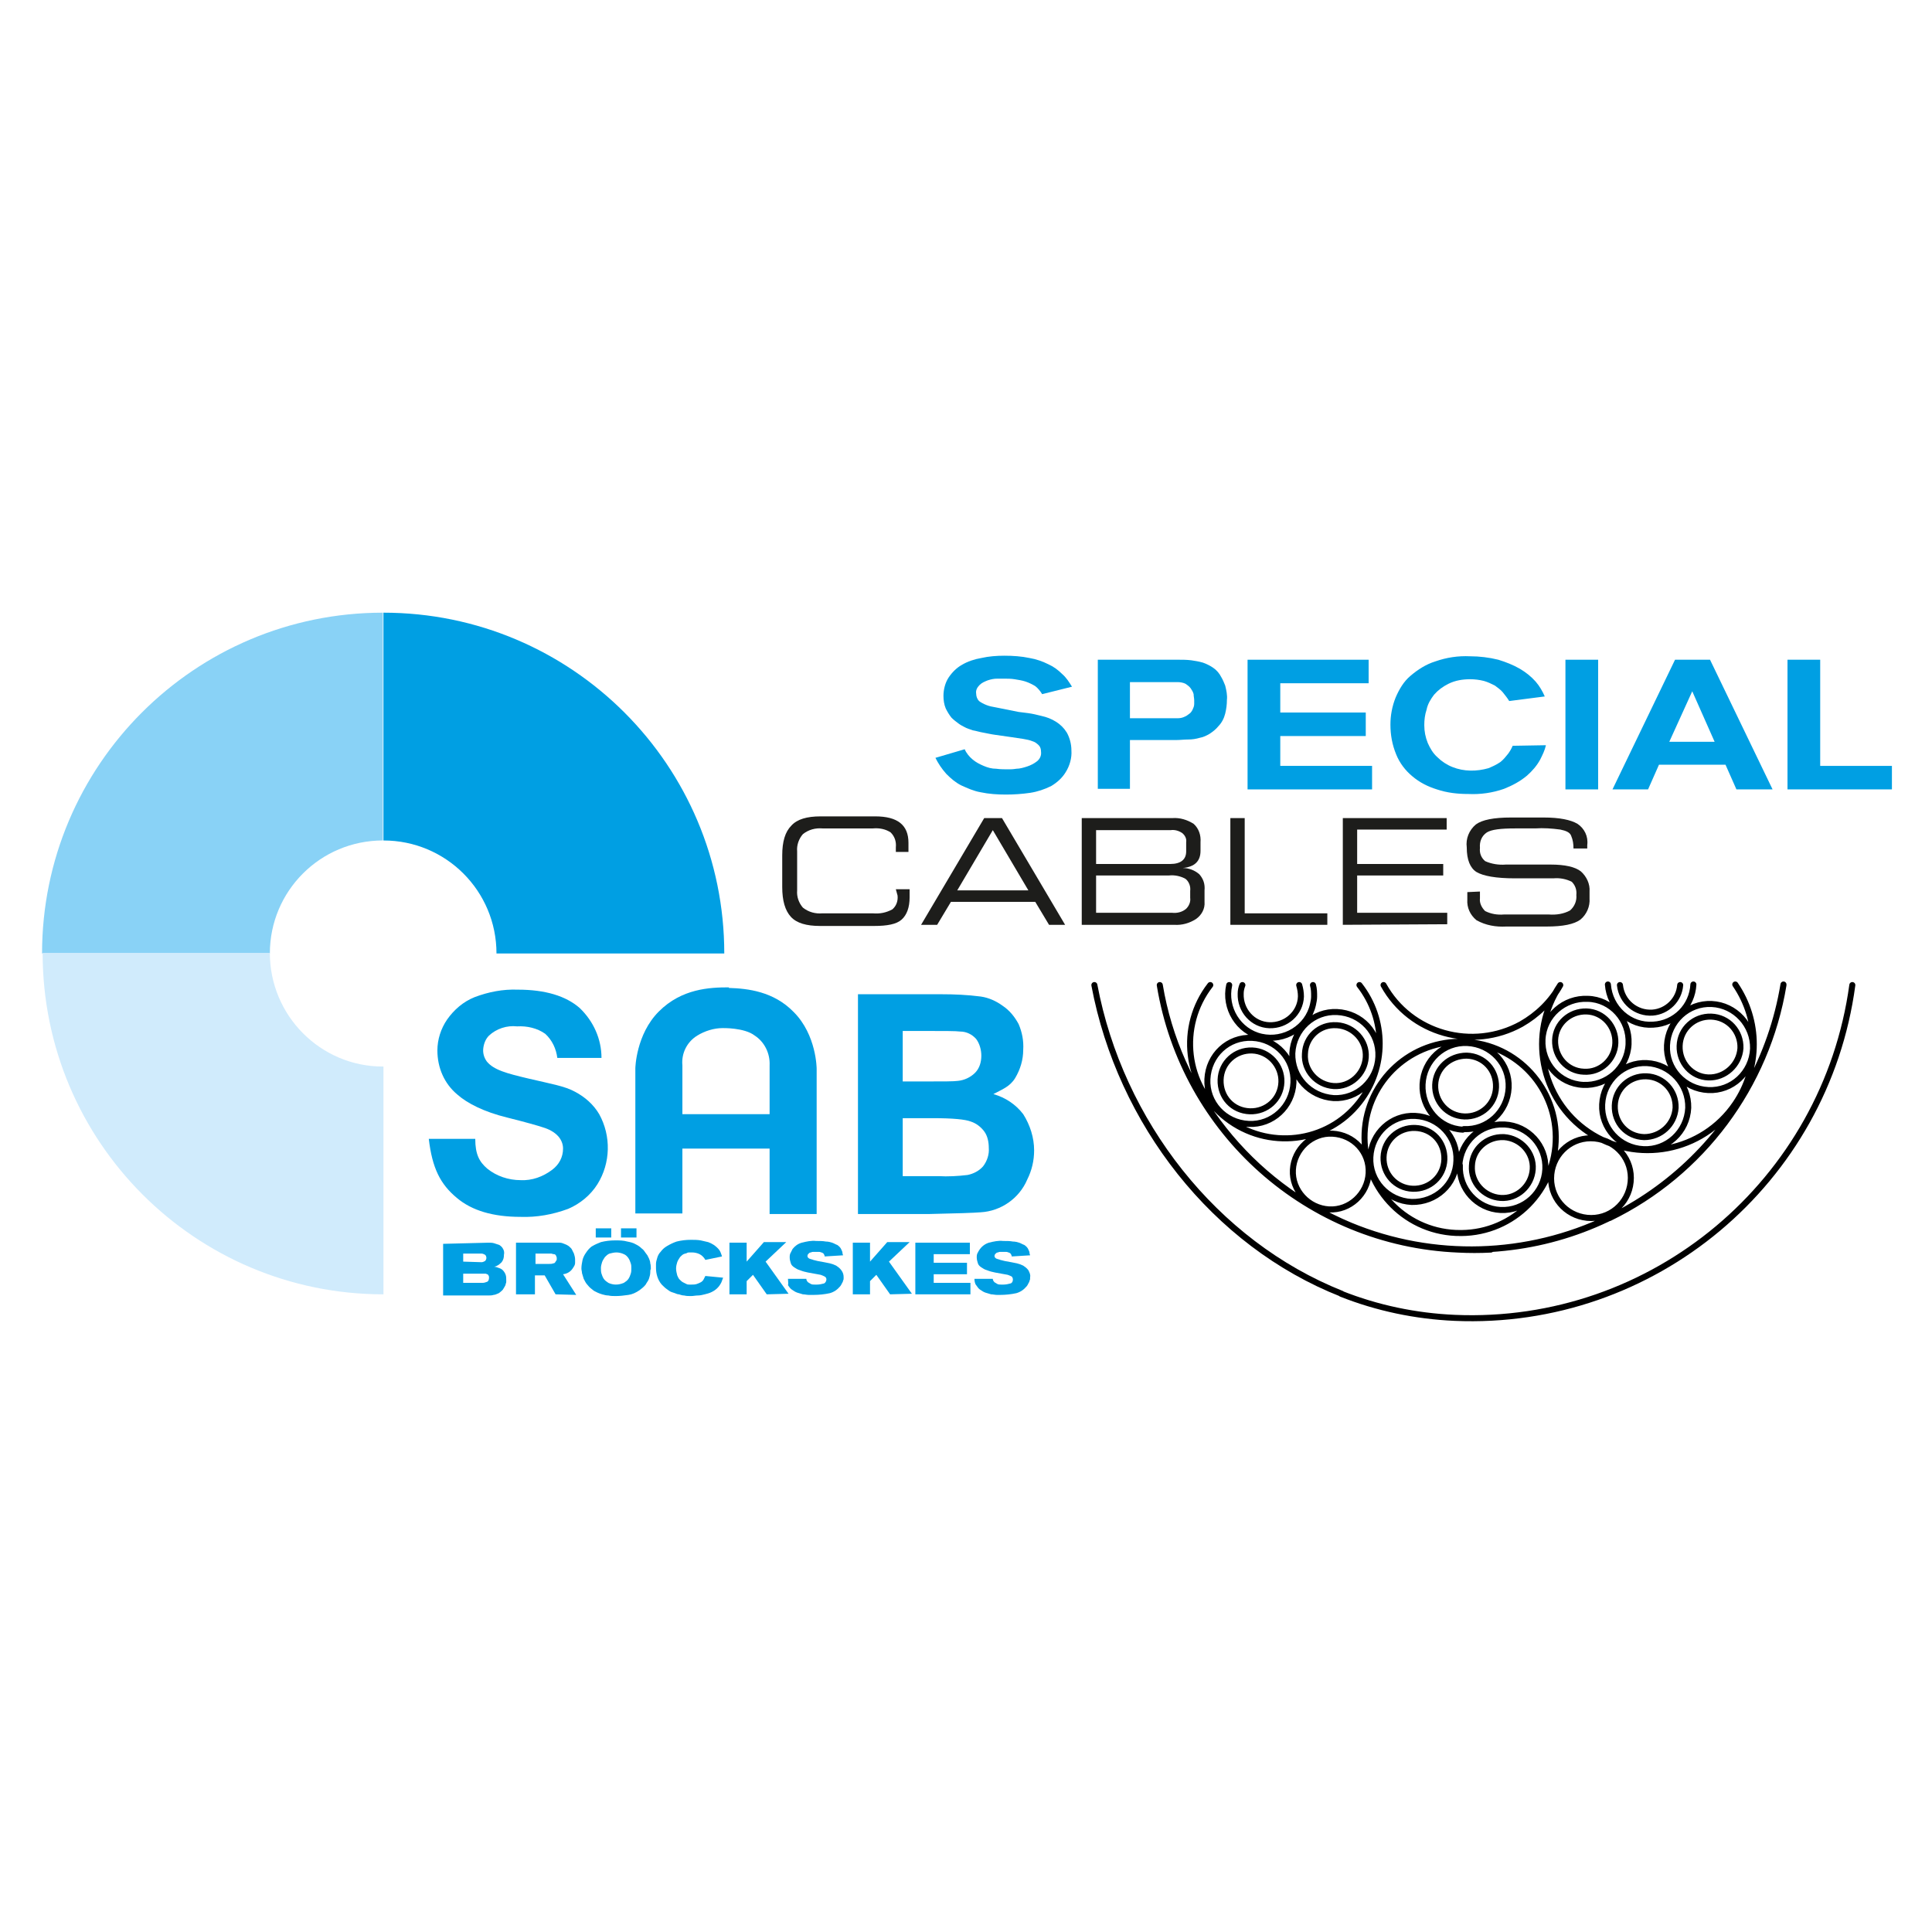
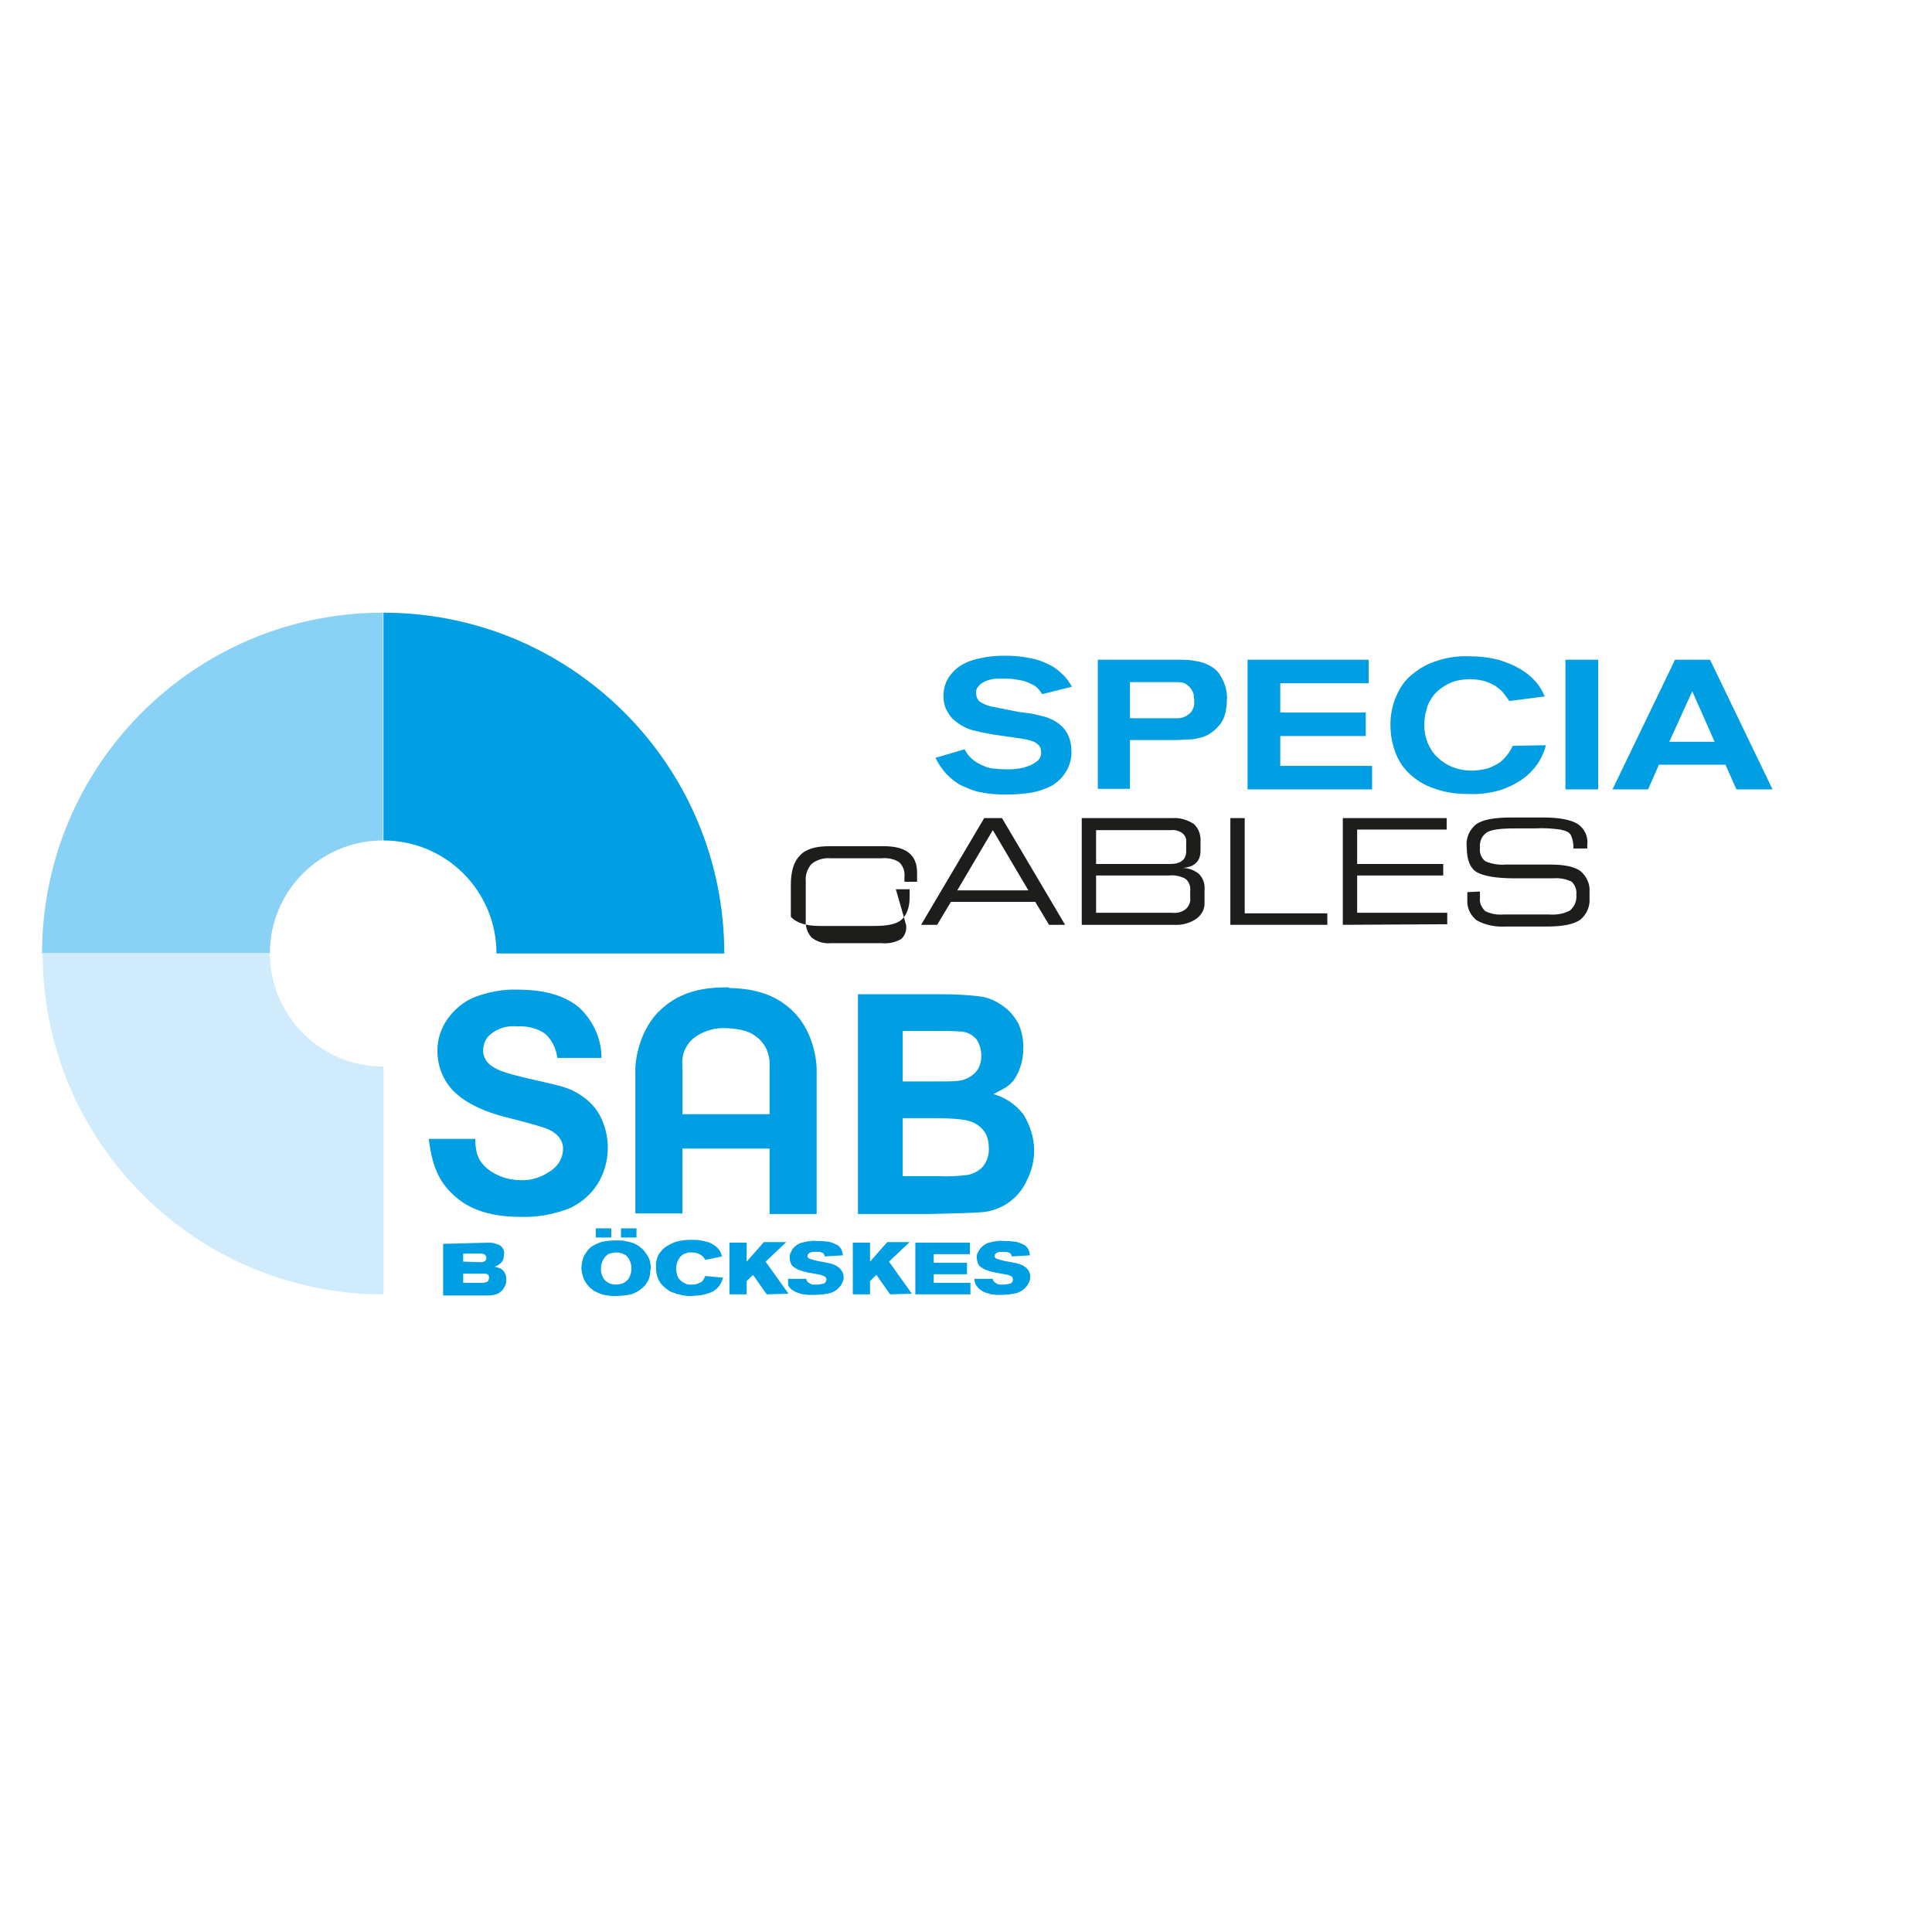
<svg xmlns="http://www.w3.org/2000/svg" xmlns:ns1="http://www.serif.com/" width="100%" height="100%" viewBox="0 0 591 591" version="1.1" xml:space="preserve" style="fill-rule:evenodd;clip-rule:evenodd;stroke-linecap:round;stroke-linejoin:round;">
  <clipPath id="_clip1">
    <rect id="logo_sab_special.svg" x="11.811" y="185.839" width="566.929" height="218.873" />
  </clipPath>
  <g clip-path="url(#_clip1)">
    <g id="logo">
      <path d="M151.876,291.677c-0,-19.131 -15.446,-34.577 -34.578,-34.577l0,-69.681c57.571,-0 104.259,46.688 104.259,104.258l-69.681,0Z" style="fill:#009fe3;fill-rule:nonzero;" />
      <path d="M12.864,291.677c0,-57.57 46.688,-104.258 104.259,-104.258l-0,69.681c-19.132,0 -34.577,15.446 -34.577,34.577l-69.682,0Z" style="fill:#89d2f6;fill-rule:nonzero;" />
      <path d="M82.546,291.502c-0,19.132 15.445,34.753 34.577,34.753l0.175,-0l0,69.681c-57.57,0 -104.258,-46.688 -104.258,-104.434l69.506,-0Z" style="fill:#d0ebfc;fill-rule:nonzero;" />
      <path d="M149.419,380.139c0.526,0 1.228,0 1.755,0.176c0.526,0.175 1.053,0.351 1.579,0.527c0.527,0.351 0.878,0.702 1.054,1.053c0.351,0.526 0.526,1.228 0.351,1.93c-0,0.878 -0.176,1.58 -0.702,2.282c-0.703,0.702 -1.405,1.229 -2.282,1.404c0.526,0 0.877,0.176 1.404,0.351c0.527,0.176 0.878,0.351 1.229,0.702c0.351,0.351 0.702,0.878 0.877,1.405c0.176,0.526 0.176,1.053 0.176,1.579l-0,0.527c-0,0.175 -0,0.351 -0.176,0.702c0,0.351 -0.175,0.526 -0.351,0.877c-0.175,0.352 -0.351,0.527 -0.526,0.878c-0.351,0.351 -0.702,0.702 -1.229,1.053c-0.527,0.176 -1.053,0.527 -1.58,0.527c-0.526,0.175 -1.053,0.175 -1.579,0.175l-13.866,0l-0,-15.797l13.866,-0.351Zm-7.723,12.287l5.967,-0c0.527,-0 0.878,-0.176 1.405,-0.351c0.351,-0.176 0.526,-0.702 0.526,-1.229c0,-0.175 0,-0.526 -0.175,-0.702c-0.176,-0.175 -0.176,-0.351 -0.351,-0.351c-0.176,0 -0.351,-0.175 -0.527,-0.175l-6.845,-0l-0,2.808Zm5.616,-6.319c0.351,0 0.702,-0.175 1.053,-0.351c0.527,-0.526 0.527,-1.229 0.176,-1.755l-0.176,-0.176c-0.351,-0.175 -0.702,-0.351 -1.053,-0.351l-5.616,0l-0,2.458l5.616,0.175Z" style="fill:#009fe3;fill-rule:nonzero;" />
-       <path d="M169.954,395.936l-3.334,-5.792l-2.984,0l-0,5.792l-5.792,0l-0,-15.797l13.339,0c0.527,0 1.053,0.176 1.404,0.351c0.527,0.176 0.878,0.352 1.404,0.703c0.351,0.351 0.878,0.702 1.053,1.228c0.176,0.351 0.352,0.702 0.527,1.053c0.176,0.527 0.351,1.229 0.351,1.756l0,1.053c0,0.526 -0.175,0.877 -0.526,1.404c-0.703,1.228 -1.756,1.931 -3.16,2.106l4.037,6.319l-6.319,-0.176Zm-6.143,-9.302l4.213,-0c0.351,-0 0.877,-0 1.228,-0.176c0.351,0 0.527,-0.175 0.702,-0.526c0.176,-0.176 0.176,-0.351 0.351,-0.527l0,-0.702c0,-0.176 -0.175,-0.351 -0.175,-0.527c-0.176,-0.351 -0.351,-0.526 -0.702,-0.526c-0.351,-0 -0.527,-0.176 -0.878,-0.176l-4.739,0l0,3.16Z" style="fill:#009fe3;fill-rule:nonzero;" />
      <path d="M198.915,389.266c0,0.527 -0.175,1.229 -0.351,1.756c-0.175,0.702 -0.702,1.228 -1.053,1.93c-0.527,0.702 -1.229,1.229 -1.931,1.756c-1.053,0.702 -2.106,1.228 -3.335,1.404c-1.228,0.175 -2.632,0.351 -3.861,0.351c-0.702,-0 -1.58,-0 -2.282,-0.176c-0.702,0 -1.228,-0.175 -1.93,-0.351c-0.527,-0.175 -1.054,-0.351 -1.405,-0.526l-1.053,-0.527c-0.702,-0.526 -1.404,-1.053 -1.93,-1.755c-0.527,-0.527 -0.878,-1.229 -1.229,-1.931c-0.176,-0.526 -0.351,-1.228 -0.527,-1.755c0,-0.527 -0.175,-0.878 -0.175,-1.404c-0,-0.878 0.175,-1.755 0.351,-2.633c0.175,-0.702 0.526,-1.404 0.877,-1.931c0.351,-0.526 0.703,-1.053 1.054,-1.404c0.351,-0.351 0.702,-0.702 1.053,-0.877c0.877,-0.527 1.755,-0.878 2.632,-1.229c1.405,-0.351 2.809,-0.527 4.388,-0.527c1.229,0 2.458,0 3.686,0.351c0.878,0.176 1.756,0.351 2.633,0.878c0.702,0.351 1.229,0.702 1.755,1.229c0.527,0.351 0.878,0.877 1.229,1.404c0.176,0.175 0.351,0.526 0.527,0.702c0.175,0.351 0.351,0.702 0.526,1.053c0.176,0.527 0.351,0.878 0.351,1.404c0.176,0.527 0.176,1.229 0.176,1.755c-0.176,0.176 -0.176,0.702 -0.176,1.053Zm-16.674,-10.706l-0,-2.809l4.739,0l-0,2.809l-4.739,-0Zm10.707,7.898c-0.176,-0.526 -0.352,-1.053 -0.703,-1.58c-0.351,-0.526 -0.877,-1.053 -1.404,-1.228c-0.702,-0.351 -1.579,-0.527 -2.281,-0.527c-0.703,0 -1.405,0.176 -2.107,0.351c-0.526,0.176 -1.053,0.702 -1.404,1.053c-0.351,0.527 -0.702,1.054 -0.877,1.58c-0.176,0.527 -0.352,1.229 -0.352,1.755c0,0.527 0,1.229 0.176,1.756c0.176,0.526 0.351,1.053 0.702,1.579c0.351,0.527 0.878,0.878 1.404,1.229c0.702,0.351 1.58,0.526 2.282,0.526c0.878,0 1.58,-0.175 2.457,-0.526c0.527,-0.351 1.053,-0.702 1.404,-1.229c0.351,-0.526 0.527,-1.053 0.703,-1.579c0.175,-0.527 0.175,-1.054 0.175,-1.58c0,-0.702 0,-1.053 -0.175,-1.58Zm-2.984,-7.898l-0,-2.809l4.739,0l-0,2.809l-4.739,-0Z" style="fill:#009fe3;fill-rule:nonzero;" />
      <path d="M215.765,385.405c-0.351,-0.702 -1.053,-1.404 -1.755,-1.755c-0.702,-0.351 -1.58,-0.527 -2.282,-0.527l-0.702,0c-0.351,0 -0.702,0 -0.878,0.176c-0.351,0.175 -0.702,0.175 -1.053,0.351c-0.351,0.175 -0.702,0.526 -1.053,0.877c-0.351,0.527 -0.702,1.054 -0.877,1.58c-0.176,0.527 -0.351,1.229 -0.351,1.931c-0,0.702 0.175,1.404 0.351,2.106c0.175,0.351 0.351,0.878 0.702,1.229c0.351,0.351 0.702,0.702 1.053,0.877c0.351,0.176 0.702,0.351 1.053,0.527c0.351,0.175 0.527,0.175 0.878,0.175l0.702,0c0.526,0 1.053,0 1.579,-0.175c0.527,-0.176 0.878,-0.351 1.229,-0.527c0.351,-0.175 0.702,-0.526 0.878,-0.877c0.175,-0.351 0.351,-0.702 0.526,-1.053l5.441,0.526c-0.175,0.527 -0.351,0.878 -0.526,1.404c-0.351,0.702 -0.702,1.229 -1.229,1.756c-0.527,0.526 -1.053,0.877 -1.755,1.228c-0.702,0.351 -1.404,0.527 -2.106,0.702c-0.703,0.176 -1.405,0.351 -2.107,0.351c-0.702,0 -1.404,0.176 -2.106,0.176c-0.702,-0 -1.404,-0 -2.106,-0.176c-0.527,0 -1.053,-0.175 -1.58,-0.351c-0.351,0 -0.877,-0.175 -1.228,-0.351l-1.054,-0.351c-0.526,-0.175 -0.877,-0.526 -1.404,-0.877c-0.526,-0.351 -1.053,-0.878 -1.579,-1.405c-1.229,-1.404 -1.756,-3.334 -1.756,-5.09l0,-1.228c0,-0.527 0.176,-1.229 0.351,-1.756c0.176,-0.702 0.527,-1.404 1.054,-1.93c0.526,-0.702 1.053,-1.229 1.93,-1.755c0.878,-0.527 1.931,-1.054 2.984,-1.405c1.404,-0.351 2.808,-0.526 4.388,-0.526c1.053,-0 1.931,-0 2.984,0.175c0.702,0.176 1.58,0.351 2.282,0.527c0.526,0.175 1.228,0.526 1.755,0.878c0.526,0.351 0.877,0.702 1.229,1.053c0.351,0.351 0.702,0.877 0.877,1.404c0.176,0.526 0.351,0.877 0.351,1.053l-5.09,1.053Z" style="fill:#009fe3;fill-rule:nonzero;" />
      <path d="M234.546,395.936l-4.213,-5.967l-1.93,1.93l-0,4.037l-5.266,0l-0,-15.797l5.266,0l-0,5.793l5.265,-5.968l6.845,-0l-6.318,5.968l7.02,9.829l-6.669,0.175Z" style="fill:#009fe3;fill-rule:nonzero;" />
      <path d="M241.04,391.197l5.617,0c-0,0.351 0.175,0.702 0.526,1.053c0.351,0.176 0.527,0.351 0.878,0.527c0.351,0.175 0.702,0.175 1.053,0.175l0.877,0c0.703,0 1.405,-0.175 2.107,-0.351c0.351,-0.175 0.702,-0.702 0.702,-1.228c-0,-0.351 -0.176,-0.702 -0.527,-0.878c-0.351,-0.175 -0.702,-0.351 -1.228,-0.526l-3.862,-0.703c-0.877,-0.175 -1.58,-0.351 -2.457,-0.702c-0.702,-0.175 -1.229,-0.526 -1.755,-0.877c-0.527,-0.351 -0.878,-0.702 -1.053,-1.229c-0.176,-0.526 -0.351,-1.228 -0.351,-1.755c-0,-0.527 -0,-1.053 0.351,-1.58c0.175,-0.351 0.351,-0.702 0.526,-1.053c0.702,-0.877 1.58,-1.58 2.808,-1.931c1.405,-0.351 2.984,-0.702 4.388,-0.526c1.054,-0 2.107,-0 2.984,0.175c0.702,0 1.404,0.176 1.931,0.351c0.527,0.176 1.053,0.527 1.58,0.703c0.526,0.351 1.053,0.877 1.228,1.404c0.176,0.351 0.351,0.702 0.351,1.053c0,0.351 0.176,0.526 0.176,0.702l-5.617,0.351c0,-0.351 -0.175,-0.527 -0.351,-0.878c-0.175,-0.175 -0.526,-0.351 -0.702,-0.351c-0.351,-0.175 -0.526,-0.175 -0.877,-0.175l-1.405,-0c-0.351,-0 -0.526,-0 -0.877,0.175c-0.351,0 -0.527,0.176 -0.702,0.351c-0.176,0.176 -0.351,0.351 -0.351,0.702c-0,0.176 -0,0.351 0.175,0.527c0.176,0.175 0.351,0.351 0.527,0.351c0.351,0.176 0.702,0.176 1.053,0.351l1.404,0.351l1.931,0.351l1.755,0.351c0.702,0.176 1.229,0.351 1.931,0.702c0.526,0.351 1.053,0.702 1.579,1.404c0.527,0.702 0.702,1.405 0.702,2.107l0,0.351c0,0.175 0,0.526 -0.175,0.702c-0,0.351 -0.176,0.526 -0.351,0.877c-0.176,0.351 -0.351,0.702 -0.527,0.878c-0.877,1.053 -1.93,1.755 -3.159,2.106c-1.58,0.351 -3.335,0.527 -4.915,0.527l-1.579,-0c-0.527,-0 -1.229,-0.176 -1.756,-0.176c-0.526,-0.175 -1.228,-0.351 -1.755,-0.526c-0.526,-0.176 -1.053,-0.527 -1.579,-0.878c-0.527,-0.351 -0.878,-0.878 -1.229,-1.404c0.175,-0.351 -0,-1.229 -0,-1.931Z" style="fill:#009fe3;fill-rule:nonzero;" />
      <path d="M272.282,395.936l-4.212,-5.967l-1.931,1.93l0,4.037l-5.265,0l-0,-15.797l5.265,0l0,5.793l5.266,-5.968l6.845,-0l-6.319,5.968l7.021,9.829l-6.67,0.175Z" style="fill:#009fe3;fill-rule:nonzero;" />
      <path d="M280.005,395.936l0,-15.797l16.675,0l-0,3.511l-11.058,-0l-0,2.633l10.18,-0l0,3.51l-10.18,0l-0,2.633l11.233,-0l0,3.51l-16.85,0Z" style="fill:#009fe3;fill-rule:nonzero;" />
      <path d="M298.084,391.197l5.617,0c-0,0.351 0.175,0.702 0.526,1.053c0.351,0.176 0.527,0.351 0.878,0.527c0.351,0.175 0.702,0.175 1.053,0.175l0.877,0c0.703,0 1.405,-0.175 2.107,-0.351c0.526,-0.175 0.702,-0.702 0.702,-1.228c-0,-0.351 -0.176,-0.702 -0.351,-0.878c-0.351,-0.175 -0.702,-0.351 -1.229,-0.526l-3.861,-0.703c-0.878,-0.175 -1.58,-0.351 -2.458,-0.702c-0.702,-0.175 -1.228,-0.526 -1.755,-0.877c-0.526,-0.351 -0.877,-0.702 -1.053,-1.229c-0.175,-0.526 -0.351,-1.228 -0.351,-1.755c-0,-0.527 -0,-1.053 0.351,-1.58c0.702,-1.404 1.755,-2.457 3.335,-2.984c1.404,-0.351 2.984,-0.702 4.388,-0.526c1.053,-0 2.106,-0 2.984,0.175c0.702,0 1.404,0.176 1.93,0.351c0.527,0.176 1.054,0.527 1.58,0.703c0.527,0.351 1.053,0.877 1.229,1.404c0.175,0.351 0.351,0.702 0.351,1.053c-0,0.351 0.175,0.526 0.175,0.702l-5.616,0.351c-0,-0.351 -0.176,-0.527 -0.351,-0.878c-0.176,-0.175 -0.527,-0.351 -0.702,-0.351c-0.351,-0.175 -0.527,-0.175 -0.878,-0.175l-1.404,-0c-0.351,-0 -0.527,-0 -0.878,0.175c-0.351,0 -0.526,0.176 -0.702,0.351c-0.175,0.176 -0.351,0.351 -0.351,0.702c0,0.176 0,0.351 0.176,0.527c0.175,0.175 0.351,0.351 0.526,0.351c0.351,0.176 0.702,0.176 1.053,0.351l1.404,0.351l1.931,0.351l1.755,0.351c0.702,0.176 1.229,0.351 1.931,0.702c0.527,0.351 1.053,0.702 1.58,1.404c0.351,0.702 0.702,1.405 0.526,2.107l0,0.351c0,0.175 0,0.526 -0.175,0.702c-0,0.351 -0.176,0.526 -0.351,0.877c-0.176,0.351 -0.351,0.702 -0.527,0.878c-0.877,1.053 -1.931,1.755 -3.159,2.106c-1.58,0.351 -3.335,0.527 -4.915,0.527l-1.053,-0c-0.526,-0 -1.228,-0.176 -1.755,-0.176c-0.527,-0.175 -1.229,-0.351 -1.755,-0.526c-0.527,-0.176 -1.053,-0.527 -1.58,-0.878c-0.526,-0.351 -0.877,-0.878 -1.229,-1.404c-0.351,-0.351 -0.526,-1.229 -0.526,-1.931Z" style="fill:#009fe3;fill-rule:nonzero;" />
      <path d="M262.102,304.139l25.802,0c4.037,0 8.074,0.176 12.111,0.702c2.457,0.351 4.739,1.405 6.669,2.809c2.107,1.404 3.686,3.335 4.915,5.616c1.053,2.458 1.58,5.09 1.404,7.899c0,2.984 -0.878,5.967 -2.457,8.6c-1.58,2.633 -4.037,3.511 -6.67,4.915c3.686,1.053 6.845,3.159 9.127,6.143c2.106,3.335 3.335,7.196 3.335,11.058c-0,3.159 -0.702,6.143 -2.106,8.951c-2.458,5.792 -8.074,9.654 -14.217,10.005c-2.107,0.175 -7.372,0.351 -15.622,0.526l-21.94,0l0,-67.224l-0.351,0Zm14.042,11.234l-0,15.445l7.372,0c5.09,0 8.249,0 9.478,-0.175c1.931,-0.176 3.861,-1.053 5.265,-2.457c1.405,-1.405 1.931,-3.335 1.931,-5.266c0,-1.755 -0.526,-3.686 -1.58,-5.09c-1.228,-1.404 -2.983,-2.282 -4.914,-2.282c-1.229,-0.175 -5.09,-0.175 -11.058,-0.175l-6.494,-0Zm-0,26.503l-0,17.903l10.882,0c2.984,0.176 5.968,0 8.952,-0.351c1.755,-0.351 3.51,-1.229 4.739,-2.633c1.228,-1.579 1.93,-3.686 1.755,-5.616c-0,-1.756 -0.351,-3.686 -1.404,-5.09c-1.053,-1.405 -2.458,-2.458 -4.037,-2.984c-1.755,-0.702 -5.617,-1.053 -11.585,-1.053l-9.302,-0l-0,-0.176Z" style="fill:#009fe3;fill-rule:nonzero;" />
      <path d="M221.031,340.823l14.392,-0l0,-14.919c0.176,-3.686 -1.579,-7.197 -4.563,-9.127c-3.16,-2.458 -9.829,-2.282 -9.829,-2.282c-2.633,0 -5.441,0.878 -7.723,2.282c-3.16,1.93 -4.915,5.441 -4.564,9.127l0,14.919l14.393,-0m-0.176,-38.614c5.793,0.175 13.691,1.053 19.834,7.371c7.021,7.021 7.021,17.377 7.021,17.377l-0,44.406l-14.393,0l0,-20.009l-26.679,0l0,19.834l-14.392,-0l-0,-44.407c-0,0 0.175,-10.355 7.196,-17.376c7.021,-7.021 15.621,-7.372 21.413,-7.372" style="fill:#009fe3;fill-rule:nonzero;" />
      <path d="M131.165,348.37l14.217,0c-0,4.739 1.228,7.021 3.686,9.127c2.808,2.282 6.494,3.511 10.18,3.511c3.51,0.175 6.845,-1.053 9.653,-3.16c2.107,-1.579 3.335,-3.861 3.335,-6.494c0,-1.404 -0.526,-2.633 -1.404,-3.686c-1.229,-1.404 -2.984,-2.281 -4.739,-2.808c-1.58,-0.527 -5.266,-1.58 -10.882,-2.984c-7.197,-1.755 -12.287,-4.388 -15.27,-7.021c-4.037,-3.335 -6.144,-8.249 -6.144,-13.515c0,-3.335 1.053,-6.669 2.984,-9.478c2.106,-2.984 4.915,-5.441 8.425,-6.845c4.213,-1.58 8.601,-2.457 13.164,-2.282c8.425,0 14.744,1.931 18.956,5.617c4.213,4.037 6.67,9.478 6.67,15.27l-13.515,0c-0.351,-2.808 -1.58,-5.441 -3.686,-7.372c-2.457,-1.755 -5.617,-2.457 -8.6,-2.282c-3.16,-0.351 -6.319,0.703 -8.601,2.809c-1.053,1.053 -1.58,2.457 -1.755,3.861c-0.176,1.404 0.175,2.809 1.053,4.037c2.106,2.633 6.143,3.686 12.813,5.266c6.67,1.579 11.058,2.282 14.217,4.037c2.984,1.579 5.617,3.861 7.372,6.845c3.686,6.67 3.51,14.919 -0.527,21.413c-2.106,3.335 -5.265,5.968 -8.951,7.548c-4.739,1.755 -9.654,2.633 -14.568,2.457c-8.425,0 -14.919,-1.931 -19.483,-5.792c-5.09,-4.213 -7.547,-9.127 -8.6,-18.079Z" style="fill:#009fe3;fill-rule:nonzero;" />
-       <path d="M413.049,374.874c-30.716,-12.813 -52.831,-40.721 -58.272,-73.543m-20.009,0c7.898,41.949 36.859,78.984 75.649,94.43m2.632,-20.887c10.532,4.388 21.765,6.845 32.998,7.372c3.335,0.175 6.67,0.175 9.829,-0m-45.635,13.515c11.058,4.388 22.818,6.845 34.753,7.372c60.73,2.632 113.561,-41.599 121.635,-101.802m-110.753,80.739c45.109,-2.633 82.319,-36.332 89.691,-80.914m-95.307,55.464c-0.351,5.09 3.686,9.478 8.776,9.829c5.09,0.351 9.478,-3.686 9.829,-8.776c0.351,-5.09 -3.686,-9.478 -8.776,-9.829l-0.176,-0c-5.09,-0.176 -9.478,3.686 -9.653,8.776Zm-27.03,-55.289c8.249,14.919 27.205,20.185 42.124,11.935c4.915,-2.808 9.127,-6.845 11.936,-11.935m26.503,23.871c-7.196,-0.351 -13.339,5.265 -13.69,12.637c-0.351,7.196 5.265,13.34 12.637,13.691c7.196,0.351 13.34,-5.266 13.691,-12.638c0.175,-7.196 -5.442,-13.339 -12.638,-13.69Zm8.776,13.69c0.176,-5.09 -3.686,-9.478 -8.951,-9.653c-5.09,-0.176 -9.478,3.686 -9.654,8.951c-0.175,5.266 3.686,9.478 8.952,9.654c5.09,-0 9.302,-3.862 9.653,-8.952Zm-20.185,33.7c28.259,-13.69 48.093,-40.369 53.183,-71.261m-89.515,80.739c45.108,-2.808 82.143,-36.332 89.515,-80.914m-21.94,5.967c-7.196,-0.351 -13.34,5.266 -13.691,12.638c-0.351,7.196 5.266,13.339 12.638,13.69c7.196,0.351 13.339,-5.265 13.69,-12.637c0.176,-7.197 -5.441,-13.34 -12.637,-13.691c-0.176,0 -0.176,0 -0,0Zm8.776,13.515c0.175,-5.09 -3.686,-9.478 -8.952,-9.653c-5.09,-0.176 -9.478,3.686 -9.653,8.951c-0.176,5.09 3.686,9.478 8.776,9.654c5.09,0.175 9.478,-3.862 9.829,-8.952Zm-124.795,26.153c-6.318,-0.351 -11.76,4.739 -12.111,11.057c-0.351,6.319 4.739,11.76 11.058,12.111c6.319,0.351 11.76,-4.739 12.111,-11.057c0.351,-6.495 -4.563,-11.76 -11.058,-12.111Zm69.682,-45.46c-10.005,14.744 -6.144,34.928 8.6,44.933c14.744,10.005 34.929,6.143 44.933,-8.6c7.548,-11.058 7.548,-25.451 0,-36.508m-45.108,4.388c-7.197,-0.352 -13.515,5.09 -13.866,12.461c-0.351,7.197 5.09,13.515 12.461,13.866c7.197,0.352 13.516,-5.09 13.867,-12.461l-0,-0.176c0.351,-7.196 -5.266,-13.515 -12.462,-13.69c-0.176,-0 -0.176,-0 -0,-0Zm1.053,67.048c6.67,0 12.111,-5.441 12.111,-12.286c-0,-6.67 -5.441,-12.111 -12.287,-12.111c-6.67,-0 -12.111,5.441 -12.111,12.286c0,6.67 5.441,12.111 12.287,12.111m5.09,-71.436c0.526,7.196 6.67,12.812 13.866,12.286c6.67,-0.351 11.935,-5.617 12.286,-12.286m-70.208,44.231c7.197,0.351 13.34,-5.266 13.691,-12.638c0.351,-7.196 -5.266,-13.339 -12.638,-13.69c-7.196,-0.352 -13.339,5.265 -13.69,12.637c-0.351,7.196 5.09,13.515 12.286,13.866l0.351,-0.175Zm-1.228,11.057c-0.351,7.197 5.265,13.34 12.462,13.691c7.196,0.351 13.339,-5.266 13.69,-12.462c0.351,-7.196 -5.265,-13.34 -12.462,-13.691l-0.175,0c-7.197,-0.351 -13.34,5.266 -13.691,12.638l0.176,-0.176Zm-7.548,-24.573c-0.175,5.091 3.686,9.479 8.952,9.654c5.09,0.176 9.478,-3.686 9.653,-8.951c0.176,-5.266 -3.685,-9.479 -8.951,-9.654c-5.266,-0 -9.478,3.861 -9.654,8.951Zm-6.845,31.77c5.09,0.175 9.478,-3.686 9.654,-8.952c0.175,-5.266 -3.686,-9.478 -8.952,-9.654c-5.09,-0.175 -9.478,3.686 -9.653,8.952c-0.176,5.09 3.685,9.478 8.951,9.654Zm-19.132,11.233c25.451,10.531 54.236,9.653 78.984,-2.282m-16.147,-23.344c0.702,-16.148 -11.76,-29.838 -27.908,-30.541c-16.148,-0.702 -29.839,11.76 -30.541,27.908c-0.702,16.148 11.76,29.839 27.908,30.541l0.176,-0c16.147,0.702 29.662,-11.76 30.365,-27.908Zm-30.365,5.792c0.351,-7.196 -5.266,-13.339 -12.638,-13.69c-7.196,-0.351 -13.339,5.265 -13.69,12.637c-0.351,7.196 5.265,13.339 12.637,13.691c7.372,0.175 13.515,-5.442 13.691,-12.638c0.175,0 0.175,0 -0,0Zm48.619,-35.981c0.175,-5.091 -3.686,-9.479 -8.776,-9.654c-5.09,-0.176 -9.478,3.686 -9.654,8.776c-0.176,5.09 3.686,9.478 8.776,9.654c5.09,0.351 9.478,-3.686 9.654,-8.776c0.175,-0 0.175,-0 -0,-0Zm1.404,-17.728c0.526,5.09 4.914,8.776 10.004,8.425c4.388,-0.351 8.074,-3.861 8.425,-8.425m-143.75,0c-9.83,12.637 -7.723,30.892 4.914,40.721c12.638,9.829 30.892,7.723 40.721,-4.915c8.249,-10.531 8.249,-25.275 -0,-35.806m-61.081,0c5.441,32.998 27.556,60.73 58.272,73.543m-58.272,-73.543c7.372,45.109 45.459,78.984 91.27,80.915c3.335,0.175 6.67,0.175 10.005,-0m-45.811,13.515c11.058,4.388 22.818,6.845 34.753,7.372c60.73,2.632 113.386,-41.599 121.635,-101.802m-156.212,94.43c-38.79,-15.271 -67.751,-52.305 -75.649,-94.43m34.577,28.785c-0.351,7.197 5.266,13.34 12.637,13.691c7.197,0.351 13.34,-5.266 13.691,-12.638c0.351,-7.196 -5.266,-13.339 -12.637,-13.69c-7.372,-0.351 -13.34,5.265 -13.691,12.637Zm29.838,-7.723c-0.351,5.09 3.686,9.478 8.776,9.83c5.09,0.351 9.478,-3.686 9.829,-8.776c0.351,-5.091 -3.685,-9.479 -8.776,-9.83l-0.175,0c-5.09,-0.351 -9.478,3.511 -9.654,8.776Zm8.776,13.515c7.197,0.351 13.34,-5.265 13.691,-12.637c0.351,-7.372 -5.266,-13.34 -12.638,-13.691c-7.196,-0.351 -13.339,5.266 -13.69,12.638c-0.176,7.196 5.266,13.164 12.637,13.69Zm-24.923,-14.568c-5.091,-0.175 -9.479,3.686 -9.654,8.952c-0.176,5.265 3.686,9.478 8.951,9.653c5.091,0.176 9.479,-3.686 9.654,-8.951c0.176,-5.09 -3.861,-9.478 -8.951,-9.654c-0,0 -0.176,0 -0,0Zm-7.021,-20.009c-1.58,7.021 2.808,14.217 9.829,15.797c7.021,1.579 14.217,-2.809 15.797,-9.829c0.175,-0.878 0.351,-1.58 0.351,-2.458c-0,-1.228 -0,-2.281 -0.351,-3.51m-21.589,0c-0.351,0.878 -0.527,1.755 -0.527,2.633c-0.175,5.09 3.686,9.478 8.776,9.653c5.09,0.176 9.478,-3.686 9.654,-8.776c-0,-1.228 -0.176,-2.281 -0.527,-3.51" style="fill:none;fill-rule:nonzero;stroke:#000;stroke-width:1.84px;" />
      <path d="M295.1,229.192c0.527,1.229 1.404,2.282 2.457,3.16c1.053,0.877 2.107,1.404 3.335,1.93c1.229,0.527 2.458,0.878 3.862,0.878c1.228,0.176 2.632,0.176 3.861,0.176c0.527,-0 1.229,-0 2.282,-0.176c1.053,0 2.282,-0.351 3.335,-0.702c1.053,-0.351 2.106,-0.878 2.984,-1.58c0.877,-0.702 1.404,-1.755 1.228,-2.984c0,-0.702 -0.175,-1.404 -0.702,-1.93c-0.526,-0.527 -1.229,-1.053 -1.931,-1.229c-0.877,-0.351 -1.755,-0.526 -2.808,-0.702l-3.51,-0.527l-4.915,-0.702c-1.404,-0.175 -2.808,-0.526 -3.861,-0.702c-1.053,-0.175 -2.107,-0.526 -3.16,-0.702c-0.877,-0.351 -1.755,-0.526 -2.632,-1.053c-0.351,-0.175 -1.054,-0.526 -1.756,-1.053c-0.702,-0.527 -1.404,-1.053 -2.106,-1.755c-0.702,-0.878 -1.229,-1.755 -1.755,-2.809c-0.527,-1.228 -0.702,-2.632 -0.702,-3.861c-0,-1.931 0.526,-4.037 1.58,-5.617c1.053,-1.579 2.457,-2.983 4.036,-3.861c1.756,-1.053 3.862,-1.755 5.968,-2.106c2.282,-0.527 4.739,-0.702 7.021,-0.702c2.633,-0 5.266,0.175 7.723,0.702c2.106,0.351 4.037,1.053 5.792,1.93c1.58,0.703 2.984,1.756 4.212,2.984c1.229,1.053 2.107,2.458 2.984,3.862l-9.127,2.281c-0.526,-0.877 -1.228,-1.755 -2.106,-2.457c-0.878,-0.526 -1.931,-1.053 -2.984,-1.404c-1.053,-0.351 -2.282,-0.527 -3.335,-0.702c-1.053,-0.176 -2.281,-0.176 -3.159,-0.176l-2.106,0c-1.053,0 -1.931,0.176 -2.984,0.527c-0.878,0.351 -1.755,0.702 -2.457,1.404c-0.702,0.702 -1.229,1.58 -1.054,2.633c0,0.878 0.352,1.755 0.878,2.282c0.702,0.526 1.404,0.877 2.282,1.228c0.877,0.351 1.755,0.527 2.808,0.702l7.021,1.405l2.808,0.351c1.404,0.175 2.809,0.526 4.213,0.877c1.579,0.351 2.984,0.878 4.388,1.755c1.404,0.878 2.457,1.931 3.335,3.335c0.877,1.58 1.404,3.511 1.404,5.441c0.175,2.282 -0.527,4.739 -1.755,6.67c-1.054,1.755 -2.633,3.16 -4.388,4.213c-2.107,1.053 -4.213,1.755 -6.495,2.106c-2.457,0.351 -4.914,0.526 -7.371,0.526c-2.633,0 -5.266,-0.175 -7.723,-0.702c-2.107,-0.351 -4.037,-1.228 -5.968,-2.106c-1.755,-0.877 -3.159,-2.106 -4.564,-3.51c-1.404,-1.58 -2.457,-3.16 -3.334,-4.915l8.951,-2.633Z" style="fill:#009fe3;fill-rule:nonzero;" />
      <path d="M360.569,201.811c1.229,0 2.457,0 3.861,0.176c1.229,0.175 2.282,0.351 3.511,0.702c1.053,0.351 2.106,0.877 3.159,1.58c1.053,0.702 1.931,1.755 2.457,2.808c0.527,0.877 0.878,1.755 1.229,2.633c0.351,1.404 0.702,2.983 0.527,4.388c-0,1.404 -0.176,2.808 -0.527,4.212c-0.351,1.404 -1.053,2.808 -2.106,3.862c-0.702,0.877 -1.58,1.579 -2.633,2.281c-0.878,0.527 -1.931,1.053 -2.984,1.229c-1.228,0.351 -2.282,0.527 -3.51,0.527c-1.229,-0 -2.633,0.175 -4.037,0.175l-13.866,0l-0,14.919l-9.829,0l-0,-39.492l24.748,0Zm-14.919,17.903l14.568,0c0.878,0 1.58,-0.175 2.282,-0.526c0.526,-0.176 1.053,-0.702 1.579,-1.053c0.351,-0.351 0.702,-0.878 0.878,-1.405c0.175,-0.351 0.351,-0.877 0.351,-1.404l0,-1.053c0,-0.702 -0.176,-1.228 -0.176,-1.931c-0.175,-0.702 -0.526,-1.228 -0.877,-1.755c-0.351,-0.526 -1.053,-1.053 -1.58,-1.404c-0.702,-0.351 -1.579,-0.526 -2.457,-0.526l-14.568,-0l-0,11.057Z" style="fill:#009fe3;fill-rule:nonzero;" />
      <path d="M381.631,241.479l0,-39.668l37.035,0l0,7.197l-27.03,-0l-0,8.951l26.152,0l0,7.196l-26.152,0l-0,9.127l28.083,0l0,7.197l-38.088,-0Z" style="fill:#009fe3;fill-rule:nonzero;" />
      <path d="M472.902,227.964c-0.351,1.579 -1.053,2.984 -1.756,4.388c-1.053,1.93 -2.457,3.51 -4.036,4.914c-2.107,1.755 -4.388,2.984 -7.021,4.037c-3.511,1.229 -7.197,1.755 -10.882,1.58c-3.335,-0 -6.495,-0.351 -9.654,-1.404c-2.808,-0.878 -5.266,-2.106 -7.547,-4.037c-2.107,-1.755 -3.862,-4.037 -4.915,-6.67c-1.229,-2.984 -1.755,-5.968 -1.755,-9.127c-0,-2.808 0.526,-5.617 1.579,-8.249c1.054,-2.458 2.458,-4.915 4.564,-6.67c2.282,-1.931 4.739,-3.511 7.547,-4.388c3.511,-1.229 7.021,-1.755 10.707,-1.58c2.808,0 5.792,0.351 8.601,1.053c2.281,0.702 4.563,1.58 6.669,2.809c1.755,1.053 3.335,2.281 4.739,3.861c1.229,1.404 2.107,2.984 2.809,4.564l-10.883,1.404c-0.526,-0.878 -1.228,-1.756 -1.93,-2.633c-0.702,-0.878 -1.58,-1.404 -2.458,-2.106c-1.053,-0.527 -2.106,-1.053 -3.334,-1.404c-1.405,-0.352 -2.809,-0.527 -4.213,-0.527c-2.282,-0 -4.563,0.351 -6.67,1.404c-1.755,0.878 -3.159,1.931 -4.388,3.335c-1.053,1.404 -1.93,2.808 -2.281,4.563c-0.527,1.58 -0.703,3.16 -0.703,4.74c0,1.93 0.352,3.685 1.054,5.441c0.702,1.579 1.579,3.159 2.983,4.388c1.229,1.228 2.809,2.281 4.564,2.983c3.51,1.405 7.372,1.405 11.058,0.352c1.228,-0.527 2.457,-1.054 3.686,-1.931c0.877,-0.702 1.579,-1.58 2.281,-2.457c0.527,-0.703 1.053,-1.58 1.405,-2.458l10.18,-0.175Z" style="fill:#009fe3;fill-rule:nonzero;" />
      <rect x="478.869" y="201.811" width="10.005" height="39.667" style="fill:#009fe3;fill-rule:nonzero;" />
      <path d="M531.174,241.479l-3.335,-7.548l-20.36,0l-3.335,7.548l-10.882,-0l19.132,-39.668l10.706,0l19.132,39.668l-11.058,-0Zm-13.515,-30.014l-7.021,15.446l13.867,-0l-6.846,-15.446Z" style="fill:#009fe3;fill-rule:nonzero;" />
-       <path d="M546.796,241.479l-0,-39.668l10.004,0l0,32.471l21.94,0l0,7.197l-31.944,-0Z" style="fill:#009fe3;fill-rule:nonzero;" />
-       <path d="M274.038,272.019l4.212,0l0,2.457c0,3.16 -0.877,5.442 -2.457,6.846c-1.58,1.404 -4.388,1.93 -8.425,1.93l-16.499,0c-4.212,0 -7.196,-0.877 -8.951,-2.808c-1.756,-1.931 -2.633,-4.914 -2.633,-9.127l-0,-9.653c-0,-4.213 0.877,-7.197 2.808,-9.127c1.755,-1.931 4.739,-2.809 8.952,-2.809l16.674,0c6.845,0 10.18,2.633 10.18,8.074l0,2.808l-3.861,0l-0,-1.404c0.175,-1.755 -0.351,-3.335 -1.58,-4.563c-1.58,-1.053 -3.51,-1.404 -5.441,-1.229l-15.446,0c-2.106,-0.175 -4.212,0.351 -5.968,1.755c-1.228,1.404 -1.93,3.335 -1.755,5.266l0,11.935c-0.175,1.931 0.527,3.862 1.755,5.266c1.756,1.404 3.862,1.931 5.968,1.755l15.446,0c2.106,0.176 4.037,-0.175 5.968,-1.229c1.228,-1.053 1.755,-2.632 1.579,-4.212l-0.526,-1.931Z" style="fill:#1d1d1b;fill-rule:nonzero;" />
+       <path d="M274.038,272.019l4.212,0l0,2.457c0,3.16 -0.877,5.442 -2.457,6.846c-1.58,1.404 -4.388,1.93 -8.425,1.93l-16.499,0c-4.212,0 -7.196,-0.877 -8.951,-2.808l-0,-9.653c-0,-4.213 0.877,-7.197 2.808,-9.127c1.755,-1.931 4.739,-2.809 8.952,-2.809l16.674,0c6.845,0 10.18,2.633 10.18,8.074l0,2.808l-3.861,0l-0,-1.404c0.175,-1.755 -0.351,-3.335 -1.58,-4.563c-1.58,-1.053 -3.51,-1.404 -5.441,-1.229l-15.446,0c-2.106,-0.175 -4.212,0.351 -5.968,1.755c-1.228,1.404 -1.93,3.335 -1.755,5.266l0,11.935c-0.175,1.931 0.527,3.862 1.755,5.266c1.756,1.404 3.862,1.931 5.968,1.755l15.446,0c2.106,0.176 4.037,-0.175 5.968,-1.229c1.228,-1.053 1.755,-2.632 1.579,-4.212l-0.526,-1.931Z" style="fill:#1d1d1b;fill-rule:nonzero;" />
      <path d="M281.761,282.901l19.307,-32.646l5.441,-0l19.307,32.646l-4.915,0l-4.212,-7.02l-25.801,-0l-4.213,7.02l-4.914,0Zm11.057,-10.531l21.765,0l-10.882,-18.429l-10.883,18.429Z" style="fill:#1d1d1b;fill-rule:nonzero;" />
      <path d="M330.906,282.901l0,-32.646l27.732,-0c2.282,-0.176 4.564,0.526 6.494,1.755c1.58,1.404 2.282,3.51 2.107,5.617l-0,2.632c-0,3.16 -1.755,4.915 -5.441,5.266c1.93,-0 3.686,0.702 5.09,1.931c1.228,1.404 1.755,2.984 1.579,4.914l0,3.511c0.176,2.106 -0.877,4.037 -2.632,5.265c-1.931,1.229 -4.213,1.931 -6.67,1.755l-28.259,0Zm4.388,-18.605l22.642,0c3.335,0 4.915,-1.404 4.915,-3.861l-0,-2.808c0.175,-1.054 -0.351,-2.107 -1.229,-2.809c-1.053,-0.702 -2.282,-1.053 -3.51,-0.877l-22.818,-0l0,10.355Zm0,14.92l23.169,-0c1.579,0.175 3.159,-0.176 4.388,-1.229c0.877,-0.878 1.404,-2.106 1.228,-3.335l0,-2.106c0.176,-1.404 -0.351,-2.809 -1.404,-3.686c-1.579,-0.878 -3.335,-1.229 -5.09,-1.053l-22.291,-0l0,11.409Z" style="fill:#1d1d1b;fill-rule:nonzero;" />
      <path d="M376.366,250.255l4.388,-0l-0,29.136l25.275,0l-0,3.51l-29.663,0l-0,-32.646Z" style="fill:#1d1d1b;fill-rule:nonzero;" />
      <path d="M410.768,282.901l-0,-32.646l31.769,-0l-0,3.51l-27.381,0l-0,10.531l26.328,0l-0,3.511l-26.328,-0l-0,11.409l27.556,-0l0,3.51l-31.944,0.175Z" style="fill:#1d1d1b;fill-rule:nonzero;" />
      <path d="M452.717,272.721l-0,2.107c-0.176,1.404 0.526,2.808 1.58,3.861c1.755,0.878 3.685,1.229 5.792,1.053l13.69,0c2.282,0.176 4.564,-0.175 6.495,-1.229c1.404,-1.228 2.106,-2.983 1.93,-4.739c0.176,-1.579 -0.351,-2.983 -1.404,-4.037c-1.755,-0.877 -3.686,-1.228 -5.617,-1.053l-11.759,0c-5.793,0 -9.654,-0.702 -11.76,-1.93c-1.931,-1.229 -2.984,-3.686 -2.984,-7.548c-0.351,-2.633 0.702,-5.265 2.808,-7.021c1.931,-1.404 5.441,-2.106 10.707,-2.106l10.005,0c4.914,0 8.249,0.702 10.355,1.931c2.107,1.404 3.335,3.861 2.984,6.494l0,1.053l-4.212,0c-0,-1.404 -0.176,-2.632 -0.702,-3.861c-0.351,-1.053 -1.58,-1.58 -3.335,-1.931c-2.633,-0.351 -5.09,-0.526 -7.723,-0.351l-6.143,0c-4.388,0 -7.197,0.351 -8.601,1.229c-1.58,1.053 -2.282,2.808 -2.106,4.739c-0.176,1.579 0.351,2.984 1.58,4.037c1.93,0.877 4.212,1.228 6.318,1.053l13.691,-0c4.388,-0 7.547,0.702 9.302,2.106c1.756,1.58 2.809,3.862 2.633,6.143l0,2.107c0.176,2.457 -0.877,4.914 -2.808,6.494c-1.931,1.404 -5.266,2.106 -10.356,2.106l-12.286,0c-3.16,0.176 -6.319,-0.351 -9.127,-1.931c-1.931,-1.579 -2.984,-3.861 -2.809,-6.318l0,-2.282l3.862,-0.176Z" style="fill:#1d1d1b;fill-rule:nonzero;" />
    </g>
  </g>
  <g id="logo_sab_special.svg1" ns1:id="logo_sab_special.svg" />
</svg>